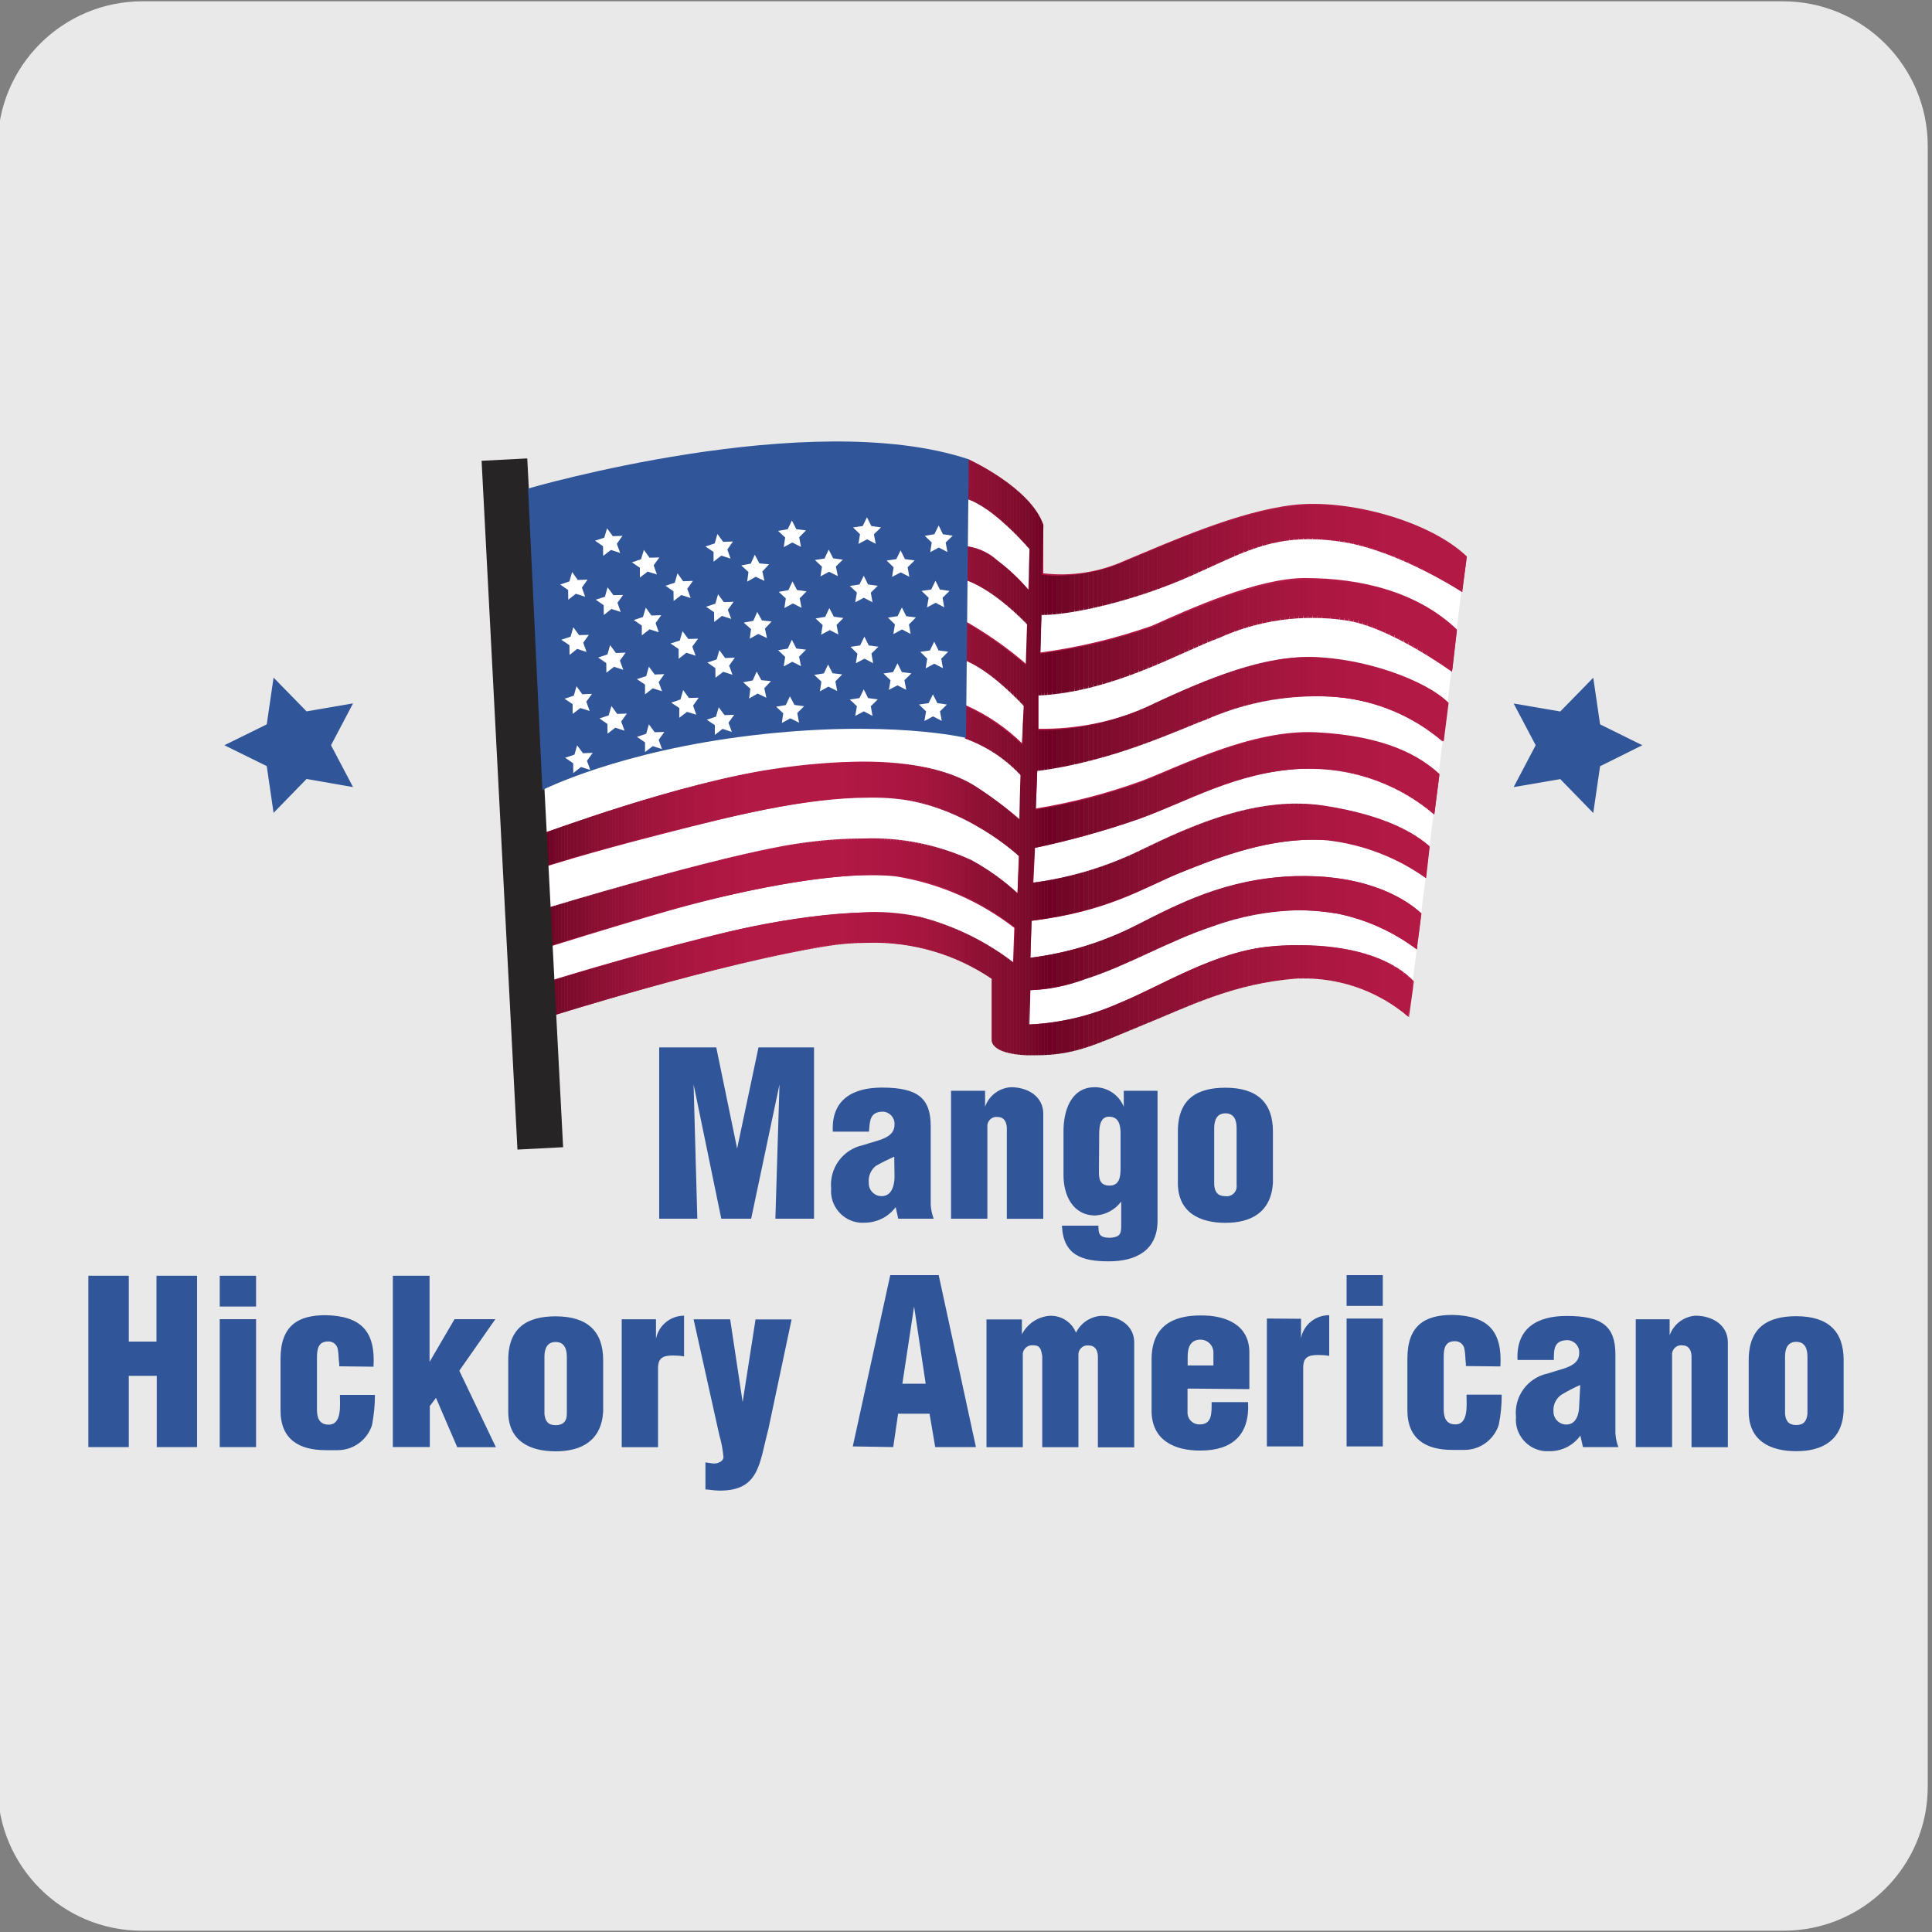
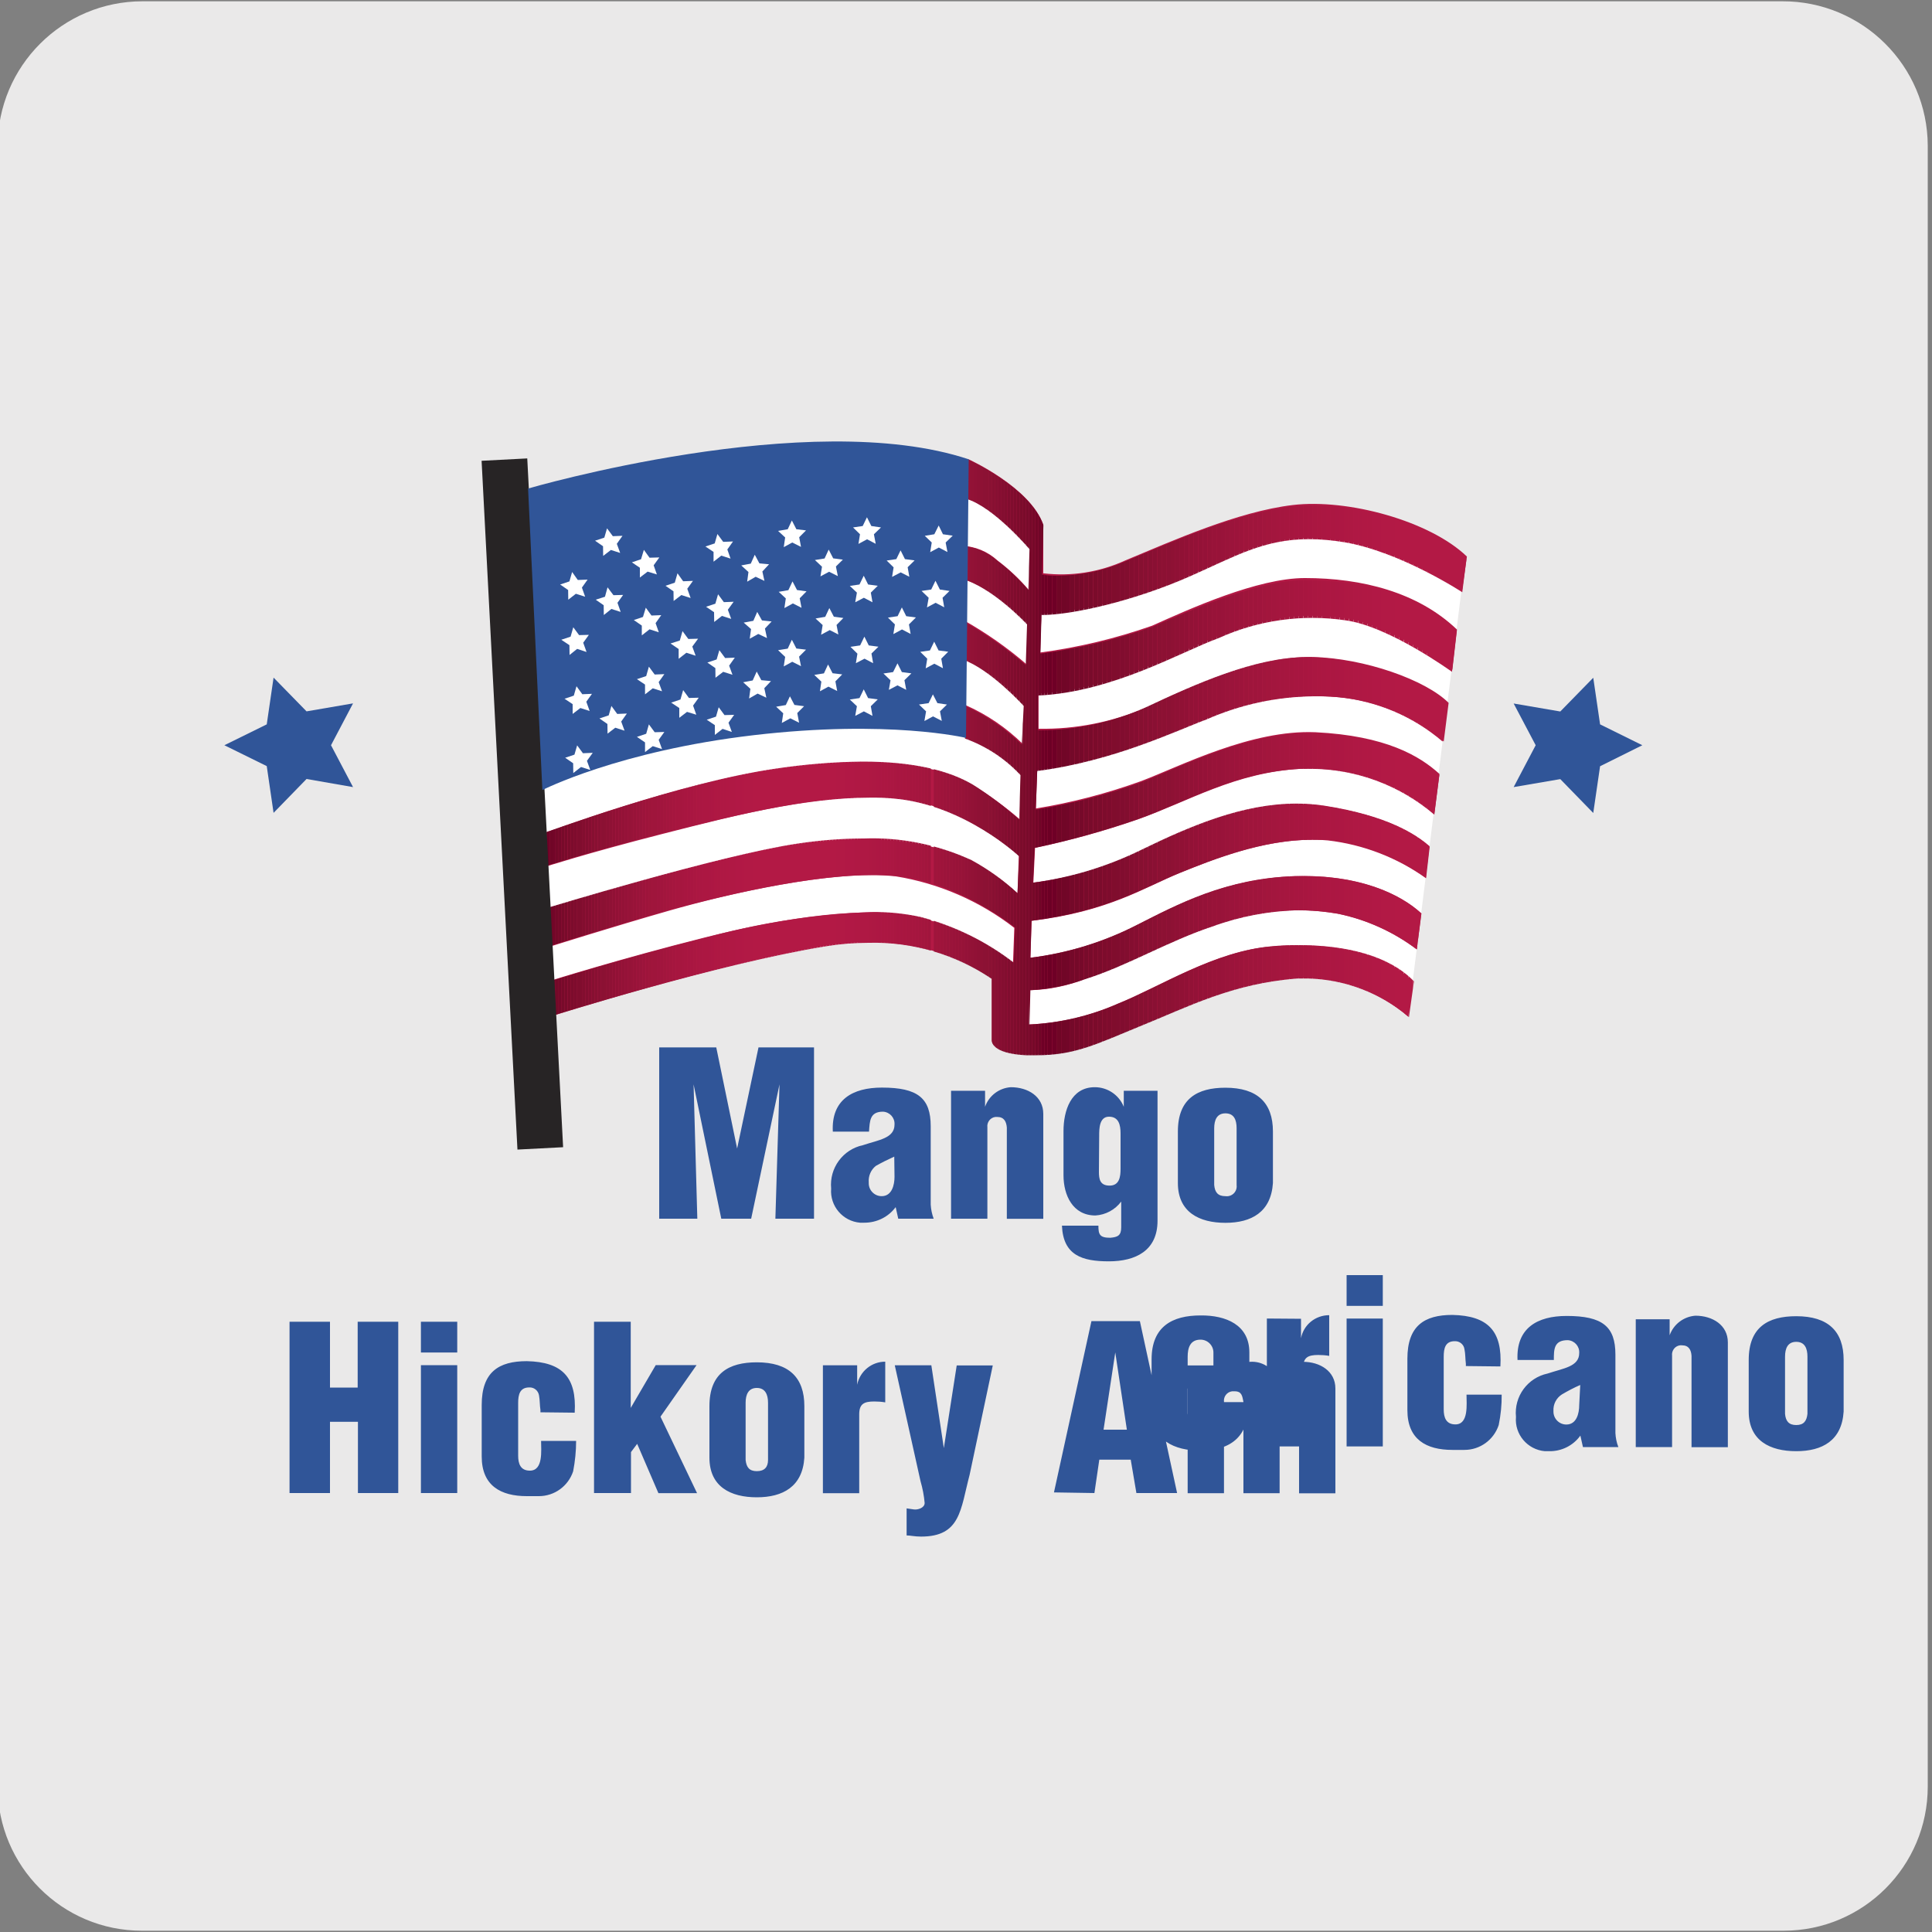
<svg xmlns="http://www.w3.org/2000/svg" viewBox="0 0 150 150">
  <rect x="0" y="0" width="150" height="150" fill="#808080" stroke="none" />
  <defs>
    <style>
      .cls-1, .cls-2, .cls-3 {
        fill: none;
      }

      .cls-2 {
        clip-path: url(#clippath-1);
      }

      .cls-4 {
        fill: #eae9e9;
      }

      .cls-5 {
        fill: #fff;
      }

      .cls-6 {
        fill: #931237;
      }

      .cls-7 {
        fill: #7f0c2d;
      }

      .cls-8 {
        fill: #800d2e;
      }

      .cls-9 {
        fill: #800d2d;
      }

      .cls-10 {
        fill: #75092a;
      }

      .cls-11 {
        fill: #750929;
      }

      .cls-12 {
        fill: #830e30;
      }

      .cls-13 {
        fill: #740929;
      }

      .cls-14 {
        fill: #9a143a;
      }

      .cls-15 {
        fill: #981339;
      }

      .cls-16 {
        fill: #6d0025;
      }

      .cls-17 {
        fill: #9b143b;
      }

      .cls-18 {
        fill: #7e0c2d;
      }

      .cls-19 {
        fill: #9a143b;
      }

      .cls-20 {
        fill: #99133a;
      }

      .cls-21 {
        fill: #99143a;
      }

      .cls-22 {
        fill: #810d2f;
      }

      .cls-23 {
        fill: #9e143b;
      }

      .cls-24 {
        fill: #9e153b;
      }

      .cls-25 {
        fill: #941238;
      }

      .cls-26 {
        fill: #941237;
      }

      .cls-27 {
        fill: #a1153d;
      }

      .cls-28 {
        fill: #a1163d;
      }

      .cls-29 {
        fill: #871032;
      }

      .cls-30 {
        fill: #861031;
      }

      .cls-31 {
        fill: #860e31;
      }

      .cls-32 {
        fill: #a2163d;
      }

      .cls-33 {
        fill: #881032;
      }

      .cls-34 {
        fill: #8c1134;
      }

      .cls-35 {
        fill: #8c1133;
      }

      .cls-36 {
        fill: #9f153c;
      }

      .cls-37 {
        fill: #9f153b;
      }

      .cls-38 {
        fill: #8d1134;
      }

      .cls-39 {
        fill: #a0153d;
      }

      .cls-40 {
        fill: #a0153c;
      }

      .cls-41 {
        fill: #a3163e;
      }

      .cls-42 {
        fill: #8e1134;
      }

      .cls-43 {
        fill: #921237;
      }

      .cls-44 {
        fill: #921236;
      }

      .cls-45 {
        fill: #921136;
      }

      .cls-46 {
        fill: #911136;
      }

      .cls-47 {
        fill: #901135;
      }

      .cls-48 {
        fill: #8f1135;
      }

      .cls-49 {
        fill: #951238;
      }

      .cls-50 {
        fill: #b31945;
      }

      .cls-51 {
        fill: #a81641;
      }

      .cls-52 {
        fill: #a81640;
      }

      .cls-53 {
        fill: #ad1843;
      }

      .cls-54 {
        fill: #aa1741;
      }

      .cls-55 {
        fill: #a71640;
      }

      .cls-56 {
        fill: #ac1742;
      }

      .cls-57 {
        fill: #ac1743;
      }

      .cls-58 {
        fill: #b01844;
      }

      .cls-59 {
        fill: #b21945;
      }

      .cls-60 {
        fill: #b21845;
      }

      .cls-61 {
        fill: #af1844;
      }

      .cls-62 {
        fill: #a6163f;
      }

      .cls-63 {
        fill: #a91641;
      }

      .cls-64 {
        fill: #ab1742;
      }

      .cls-65 {
        fill: #ab1741;
      }

      .cls-66 {
        fill: #ad1743;
      }

      .cls-67 {
        fill: #ae1843;
      }

      .cls-68 {
        fill: #b11845;
      }

      .cls-69 {
        fill: #8b1133;
      }

      .cls-70 {
        fill: #961338;
      }

      .cls-71 {
        fill: #6f0026;
      }

      .cls-72 {
        fill: #700627;
      }

      .cls-73 {
        fill: #700626;
      }

      .cls-74 {
        fill: #730628;
      }

      .cls-75 {
        fill: #a5163f;
      }

      .cls-76 {
        fill: #a4163e;
      }

      .cls-77 {
        fill: #971339;
      }

      .cls-78 {
        fill: #891033;
      }

      .cls-79 {
        fill: #9c143b;
      }

      .cls-80 {
        fill: #8a1133;
      }

      .cls-81 {
        fill: #9d143b;
      }

      .cls-82 {
        fill: #710627;
      }

      .cls-83 {
        fill: #820e2f;
      }

      .cls-84 {
        fill: #305598;
      }

      .cls-85 {
        fill: #272425;
      }

      .cls-86 {
        fill: #850e31;
      }

      .cls-87 {
        fill: #76092a;
      }

      .cls-88 {
        fill: #770b2a;
      }

      .cls-89 {
        fill: #7b0c2b;
      }

      .cls-90 {
        fill: #7b0c2c;
      }

      .cls-91 {
        fill: #780b2b;
      }

      .cls-92 {
        fill: #7a0b2b;
      }

      .cls-93 {
        fill: #7b0b2b;
      }

      .cls-94 {
        fill: #720628;
      }

      .cls-95 {
        fill: #840e30;
      }

      .cls-96 {
        fill: #7d0c2c;
      }

      .cls-97 {
        fill: #790b2b;
      }

      .cls-98 {
        fill: #7c0c2c;
      }

      .cls-3 {
        clip-path: url(#clippath);
      }
    </style>
    <clipPath id="clippath">
      <path class="cls-1" d="m75.12,37.06l-.12,1.66c2.15.63,4.93,3.92,4.93,3.92l-.09,3.17c-.72-.85-1.54-1.62-2.43-2.29-.75-.66-1.69-1.06-2.69-1.14h-.09v2.55c2.4.63,5.11,3.55,5.11,3.55l-.1,3.16c-1.51-1.3-3.15-2.45-4.89-3.43v3c2.15.75,4.73,3.6,4.73,3.6l-.15,3c-1.28-1.25-2.77-2.27-4.41-3v2.53c1.64.59,3.12,1.56,4.31,2.84l-.1,3.46c-1.11-1-2.31-1.91-3.58-2.71-1.93-1.15-4.74-1.8-8.57-1.8-2.25.02-4.5.21-6.72.54-7.56,1.09-17.88,5-18.07,5v.1l.07,2.51s3.22-1.06,9.16-2.58c5.23-1.29,11-2.77,16.08-2.77.67-.01,1.34.01,2,.08,5.43.51,9.63,4.48,9.63,4.48l-.13,2.86c-1.08-1.01-2.29-1.87-3.59-2.58-2.62-1.2-5.48-1.78-8.36-1.67-1.73,0-3.45.14-5.16.4-5.94.88-19.44,5-19.44,5l.36,2.91s4.8-1.51,9.22-2.78c4-1.07,10.84-2.7,15.79-2.7.6,0,1.2.02,1.79.08,4.93.51,9.2,4,9.2,4l-.1,2.73c-2.14-1.65-4.59-2.85-7.2-3.54-1.27-.28-2.57-.41-3.87-.39-4.36.17-8.68.84-12.88,2-6.55,1.64-12,3.36-12,3.36v2.73s13-4.08,21.36-5.43c1.09-.18,2.2-.27,3.31-.27,3.4-.09,6.75.89,9.57,2.8v4.8h0c0,.06,0,1,2.66,1.13h.81c3,0,4.65-.86,8.09-2.27,3.71-1.5,7.14-3.31,12.19-3.69h.8c2.88.07,5.65,1.13,7.84,3l.39-2.78c-1.92-2-5.27-2.81-8.91-2.81-.71-.01-1.43.02-2.14.09-4.42.38-8.57,3.11-11.89,4.44-2.16.95-4.48,1.5-6.84,1.63h-.07l.07-2.67h.12c1.43-.08,2.84-.38,4.19-.87,3.2-1,6.39-2.93,9.8-4.06,2.16-.79,4.44-1.22,6.74-1.27,1.01,0,2.01.1,3,.27,2.23.45,4.33,1.4,6.15,2.77l.35-2.79c-1.56-1.44-4.57-2.9-9.09-2.9h-.73c-5.4.18-9.13,2.21-12.26,3.79-2.59,1.33-5.39,2.19-8.27,2.55l.08-2.87c5.94-.76,8.7-2.57,11.49-3.71,2.52-1,6.39-2.58,10.29-2.58h1.21c2.75.32,5.38,1.33,7.63,2.94l.28-2.45c-1-.88-3.24-2.38-8.17-3.14-.71-.11-1.44-.16-2.16-.16-4.17,0-8.22,1.73-12,3.57-2.66,1.31-5.51,2.18-8.45,2.57l.13-2.7c2.71-.57,5.38-1.32,8-2.22,3.9-1.39,7.52-3.68,12.67-3.92h.79c3.51.02,6.9,1.28,9.57,3.56l.39-3.08c-1.51-1.39-4.15-3-9.61-3.24h-.61c-4.82,0-10,2.68-12.91,3.8-2.66.96-5.41,1.68-8.2,2.13l.11-3c5.94-.76,10.86-3.16,13.14-4,2.63-1.16,5.46-1.77,8.33-1.8.63-.01,1.27.01,1.9.07,2.99.29,5.82,1.49,8.1,3.44l.38-3c-1.76-1.76-6.55-3.43-10.59-3.55h-.35c-4,0-8.61,2.08-12.53,3.92-2.56,1.14-5.33,1.74-8.13,1.76h-.18v-2.7c5.81-.26,11.18-3.44,14-4.45,3.08-1.4,6.5-1.88,9.85-1.39,3.39.45,8.28,4,8.28,4l.36-3.12c-3-2.9-7.38-4-11.81-4h0c-3.67,0-8.93,2.39-11.81,3.63-2.82.99-5.73,1.69-8.69,2.08l.08-3c2.4,0,7.22-1.1,11.52-3,3.47-1.53,5.72-2.89,9.25-2.89.92,0,1.84.09,2.75.24,4.34.73,9.15,3.88,9.15,3.88l.33-2.62c-2.54-2.47-7.8-4.12-12-4.12-.52,0-1.05.03-1.57.09-4.3.5-9.36,2.77-13,4.29-1.63.7-3.37,1.06-5.14,1.08-.42.01-.83-.02-1.24-.09l.1-3.83c-1-2.91-5.81-5.09-5.81-5.09l-.08,1.37Z" />
    </clipPath>
    <clipPath id="clippath-1">
      <rect class="cls-1" x="42.2" y="35.65" width="71.64" height="46.3" />
    </clipPath>
  </defs>
  <g id="fondo_gris" data-name="fondo gris">
    <path class="cls-4" d="m11.07.1h127.31c6.21-.02,11.27,5,11.29,11.21,0,.01,0,.02,0,.03v127.37c0,6.18-5.01,11.19-11.19,11.19H11.01c-6.18,0-11.19-5.01-11.19-11.19h0V11.34C-.18,5.13,4.86.1,11.07.1Z" />
  </g>
  <g id="Capa_3" data-name="Capa 3">
    <g id="Capa_3-2" data-name="Capa 3">
      <g id="Capa_3-2" data-name="Capa 3-2">
        <polygon class="cls-84" points="17.42 57.86 20.71 56.24 21.24 52.61 23.8 55.23 27.41 54.61 25.7 57.86 27.41 61.11 23.8 60.48 21.24 63.11 20.71 59.48 17.42 57.86" />
        <polygon class="cls-84" points="127.51 57.86 124.23 59.49 123.7 63.12 121.14 60.49 117.52 61.11 119.23 57.86 117.52 54.62 121.14 55.24 123.7 52.62 124.23 56.24 127.51 57.86" />
        <path class="cls-5" d="m74.66,36.78s5.57,3.3,5.88,4.33c.16,1.37.16,2.75,0,4.12,2.79.28,5.6-.06,8.24-1,3.82-1.54,11.55-4.33,14-4s11,3.09,11,3.09l-4.44,35.61s-5-4-7.06-4.25-14.94,4.15-17.62,5-5.25,1.34-5.77.42-.52-4.54-.52-4.54c0,0-5.37-3.43-9.89-3.56s-14.63,2-16.59,2.68-9.07,2.88-9.07,2.88l-1.13-17c5.79-2.54,11.95-4.11,18.24-4.66,9.27-.52,14.43.62,14.43.62l.3-19.74Z" />
        <path class="cls-50" d="m75.18,35.65s4.82,2.18,5.82,5.09v3.77c2.17.26,4.38-.09,6.37-1,3.66-1.52,8.72-3.79,13-4.3s10.66,1.24,13.52,4l-.38,2.67s-4.81-3.15-9.15-3.88c-5.28-.88-7.71.76-12,2.66-3.63,1.66-7.53,2.68-11.51,3l-.09,3c2.96-.39,5.87-1.09,8.69-2.08,2.9-1.3,8.19-3.7,11.86-3.7,4.43,0,8.78,1.1,11.81,4l-.36,3.12s-4.88-3.54-8.28-4c-4.51-.61-7.07.38-9.85,1.39s-8.15,4.19-14,4.45v2.74c2.88.05,5.73-.52,8.37-1.65,4-1.89,8.84-4,12.88-3.92s8.83,1.79,10.59,3.56l-.38,3c-2.31-1.97-5.17-3.17-8.19-3.44-3.49-.31-7.01.26-10.23,1.64-2.28.89-7.2,3.29-13.14,4l-.11,3c2.79-.45,5.53-1.17,8.19-2.13,3.08-1.17,8.53-4,13.52-3.79,5.47.27,8.11,1.85,9.63,3.24l-.4,3.08c-2.88-2.44-6.59-3.68-10.36-3.48-5.1.28-8.72,2.53-12.64,3.92-2.62.91-5.29,1.65-8,2.22l-.13,2.7c2.95-.37,5.82-1.23,8.5-2.53,4.42-2.15,9.22-4.17,14.15-3.41s7.12,2.27,8.12,3.15l-.28,2.45c-2.25-1.61-4.88-2.62-7.63-2.94-4.3-.38-8.72,1.39-11.5,2.53s-5.55,3-11.49,3.71l-.1,2.87c2.89-.35,5.69-1.21,8.28-2.54,3.13-1.58,6.86-3.6,12.26-3.79,4.92-.17,8.18,1.37,9.82,2.89l-.36,2.79c-1.82-1.37-3.92-2.32-6.15-2.78-3.29-.55-6.67-.2-9.79,1-3.41,1.14-6.59,3-9.79,4.07-1.37.54-2.83.84-4.3.88l-.12,2.66c2.39-.09,4.74-.64,6.93-1.61,3.32-1.34,7.47-4.06,11.89-4.44s8.76.37,11,2.72l-.34,2.72c-2.39-2.07-5.48-3.14-8.63-3-5.06.38-8.49,2.18-12.2,3.7s-5.35,2.37-8.9,2.24c-2.69-.13-2.6-1.14-2.6-1.14v-4.8s-4.86-3.83-12.94-2.53c-8.32,1.41-21.35,5.53-21.35,5.53v-2.78s5.47-1.72,12-3.36c6.29-1.58,12.69-2.52,16.74-1.56,2.61.69,5.06,1.89,7.2,3.54l.1-2.73c-2.68-2.08-5.85-3.46-9.2-4-4.93-.54-13.14,1.39-17.55,2.65s-9.22,2.78-9.22,2.78l-.36-2.91s13.5-4.16,19.43-5,10.66-.24,13.52,1.27c1.31.68,2.53,1.53,3.63,2.52l.1-2.91s-4.2-4-9.63-4.47-12.11,1.26-18.05,2.78c-5.94,1.52-9.16,2.57-9.16,2.57l-.07-2.61s10.44-3.92,18.07-5c7.42-1.07,12.37-.48,15.29,1.26,1.28.78,2.49,1.66,3.62,2.64l.1-3.46c-1.17-1.28-2.64-2.26-4.27-2.86v-2.53c1.64.73,3.13,1.74,4.41,3l.16-3s-2.59-2.85-4.74-3.6v-3c1.74.98,3.38,2.13,4.89,3.43l.1-3.16s-2.75-2.89-5.15-3.5v-2.55c1.03.03,2.02.44,2.78,1.14.89.67,1.71,1.44,2.43,2.29l.12-3.17s-2.78-3.29-4.92-3.92l.1-3.07Z" />
        <g class="cls-3">
          <g class="cls-2">
            <g>
              <rect class="cls-16" x="42.2" y="35.65" width=".23" height="46.3" />
              <rect class="cls-71" x="42.44" y="35.65" width=".23" height="46.3" />
              <rect class="cls-72" x="42.67" y="35.65" width=".23" height="46.3" />
              <rect class="cls-94" x="42.9" y="35.65" width=".23" height="46.3" />
              <rect class="cls-13" x="43.14" y="35.65" width=".23" height="46.3" />
              <rect class="cls-10" x="43.37" y="35.65" width=".23" height="46.3" />
              <rect class="cls-88" x="43.6" y="35.65" width=".23" height="46.3" />
              <rect class="cls-97" x="43.83" y="35.65" width=".23" height="46.3" />
              <rect class="cls-89" x="44.07" y="35.65" width=".23" height="46.3" />
              <rect class="cls-98" x="44.3" y="35.65" width=".23" height="46.3" />
              <rect class="cls-18" x="44.53" y="35.65" width=".23" height="46.3" />
              <rect class="cls-8" x="44.77" y="35.65" width=".23" height="46.3" />
              <rect class="cls-8" x="45" y="35.65" width=".23" height="46.3" />
              <rect class="cls-83" x="45.23" y="35.65" width=".23" height="46.3" />
              <rect class="cls-12" x="45.47" y="35.65" width=".23" height="46.3" />
              <rect class="cls-86" x="45.7" y="35.65" width=".23" height="46.3" />
              <rect class="cls-30" x="45.93" y="35.65" width=".23" height="46.3" />
              <rect class="cls-33" x="46.16" y="35.65" width=".23" height="46.3" />
              <rect class="cls-78" x="46.4" y="35.65" width=".23" height="46.3" />
              <rect class="cls-69" x="46.63" y="35.65" width=".23" height="46.3" />
              <rect class="cls-35" x="46.86" y="35.65" width=".23" height="46.3" />
              <rect class="cls-38" x="47.1" y="35.65" width=".23" height="46.3" />
              <rect class="cls-48" x="47.33" y="35.65" width=".23" height="46.3" />
              <rect class="cls-47" x="47.56" y="35.65" width=".23" height="46.3" />
              <rect class="cls-45" x="47.8" y="35.65" width=".23" height="46.3" />
              <rect class="cls-43" x="48.03" y="35.65" width=".23" height="46.3" />
              <rect class="cls-6" x="48.26" y="35.65" width=".23" height="46.3" />
              <rect class="cls-49" x="48.49" y="35.65" width=".23" height="46.3" />
              <rect class="cls-70" x="48.73" y="35.65" width=".23" height="46.3" />
              <rect class="cls-77" x="48.96" y="35.65" width=".23" height="46.3" />
              <rect class="cls-15" x="49.19" y="35.65" width=".23" height="46.3" />
              <rect class="cls-21" x="49.43" y="35.65" width=".23" height="46.3" />
              <rect class="cls-19" x="49.66" y="35.65" width=".23" height="46.3" />
              <rect class="cls-79" x="49.89" y="35.65" width=".23" height="46.3" />
              <rect class="cls-81" x="50.13" y="35.65" width=".23" height="46.3" />
              <rect class="cls-24" x="50.36" y="35.65" width=".23" height="46.3" />
              <rect class="cls-36" x="50.59" y="35.65" width=".23" height="46.3" />
              <rect class="cls-36" x="50.82" y="35.65" width=".23" height="46.3" />
              <rect class="cls-39" x="51.06" y="35.65" width=".23" height="46.3" />
              <rect class="cls-27" x="51.29" y="35.65" width=".23" height="46.3" />
              <rect class="cls-32" x="51.52" y="35.65" width=".23" height="46.3" />
              <rect class="cls-41" x="51.76" y="35.65" width=".23" height="46.3" />
              <rect class="cls-76" x="51.99" y="35.65" width=".23" height="46.3" />
              <rect class="cls-75" x="52.22" y="35.65" width=".23" height="46.3" />
              <rect class="cls-62" x="52.46" y="35.65" width=".23" height="46.3" />
              <rect class="cls-62" x="52.69" y="35.65" width=".23" height="46.3" />
              <rect class="cls-55" x="52.92" y="35.65" width=".23" height="46.3" />
              <rect class="cls-52" x="53.15" y="35.65" width=".23" height="46.3" />
              <rect class="cls-51" x="53.39" y="35.65" width=".23" height="46.3" />
              <rect class="cls-63" x="53.62" y="35.65" width=".23" height="46.3" />
              <rect class="cls-54" x="53.85" y="35.65" width=".23" height="46.3" />
              <rect class="cls-64" x="54.09" y="35.65" width=".23" height="46.3" />
              <rect class="cls-64" x="54.32" y="35.65" width=".23" height="46.3" />
              <rect class="cls-56" x="54.55" y="35.65" width=".23" height="46.3" />
              <rect class="cls-56" x="54.79" y="35.65" width=".23" height="46.3" />
              <rect class="cls-57" x="55.02" y="35.65" width=".23" height="46.3" />
              <rect class="cls-66" x="55.25" y="35.65" width=".23" height="46.3" />
              <rect class="cls-67" x="55.48" y="35.65" width=".23" height="46.3" />
              <rect class="cls-67" x="55.72" y="35.65" width=".23" height="46.3" />
              <rect class="cls-61" x="55.95" y="35.65" width=".23" height="46.3" />
              <rect class="cls-61" x="56.18" y="35.65" width=".23" height="46.3" />
              <rect class="cls-58" x="56.42" y="35.65" width=".23" height="46.3" />
              <rect class="cls-58" x="56.65" y="35.65" width=".23" height="46.3" />
              <rect class="cls-58" x="56.88" y="35.65" width=".23" height="46.3" />
              <rect class="cls-68" x="57.12" y="35.65" width=".23" height="46.3" />
              <rect class="cls-68" x="57.35" y="35.65" width=".23" height="46.3" />
              <rect class="cls-60" x="57.58" y="35.65" width=".23" height="46.3" />
              <rect class="cls-59" x="57.81" y="35.65" width=".23" height="46.3" />
              <rect class="cls-59" x="58.05" y="35.65" width=".23" height="46.3" />
              <rect class="cls-59" x="58.28" y="35.65" width=".23" height="46.3" />
              <rect class="cls-50" x="58.51" y="35.65" width=".23" height="46.3" />
              <rect class="cls-50" x="58.75" y="35.65" width=".23" height="46.3" />
              <rect class="cls-50" x="58.98" y="35.65" width=".23" height="46.3" />
              <rect class="cls-50" x="59.21" y="35.65" width=".23" height="46.3" />
              <rect class="cls-50" x="59.45" y="35.65" width=".23" height="46.3" />
              <rect class="cls-50" x="59.68" y="35.65" width=".23" height="46.3" />
              <rect class="cls-50" x="59.91" y="35.65" width=".23" height="46.3" />
              <rect class="cls-50" x="60.14" y="35.65" width=".23" height="46.3" />
              <rect class="cls-50" x="60.38" y="35.65" width=".23" height="46.3" />
              <rect class="cls-50" x="60.61" y="35.65" width=".23" height="46.3" />
              <rect class="cls-50" x="60.84" y="35.65" width=".23" height="46.3" />
              <rect class="cls-50" x="61.08" y="35.65" width=".23" height="46.3" />
              <rect class="cls-50" x="61.31" y="35.65" width=".23" height="46.3" />
              <rect class="cls-50" x="61.54" y="35.65" width=".24" height="46.3" />
              <rect class="cls-50" x="61.78" y="35.65" width=".24" height="46.3" />
              <rect class="cls-50" x="62.02" y="35.65" width=".24" height="46.3" />
              <rect class="cls-50" x="62.26" y="35.65" width=".24" height="46.3" />
              <rect class="cls-50" x="62.5" y="35.65" width=".24" height="46.3" />
              <rect class="cls-50" x="62.73" y="35.65" width=".24" height="46.3" />
              <rect class="cls-50" x="62.97" y="35.65" width=".24" height="46.3" />
              <rect class="cls-50" x="63.21" y="35.65" width=".24" height="46.3" />
              <rect class="cls-50" x="63.45" y="35.65" width=".24" height="46.3" />
              <rect class="cls-50" x="63.69" y="35.65" width=".24" height="46.3" />
              <rect class="cls-50" x="63.93" y="35.65" width=".24" height="46.3" />
              <rect class="cls-50" x="64.16" y="35.65" width=".24" height="46.3" />
              <rect class="cls-50" x="64.4" y="35.65" width=".24" height="46.3" />
              <rect class="cls-50" x="64.64" y="35.65" width=".24" height="46.3" />
              <rect class="cls-59" x="64.88" y="35.65" width=".24" height="46.3" />
              <rect class="cls-59" x="65.12" y="35.65" width=".24" height="46.3" />
              <rect class="cls-59" x="65.35" y="35.65" width=".24" height="46.3" />
              <rect class="cls-68" x="65.59" y="35.65" width=".24" height="46.3" />
              <rect class="cls-68" x="65.83" y="35.65" width=".24" height="46.3" />
              <rect class="cls-68" x="66.07" y="35.65" width=".24" height="46.3" />
              <rect class="cls-58" x="66.31" y="35.65" width=".24" height="46.3" />
              <rect class="cls-58" x="66.55" y="35.65" width=".24" height="46.3" />
              <rect class="cls-61" x="66.78" y="35.65" width=".24" height="46.3" />
              <rect class="cls-61" x="67.02" y="35.65" width=".24" height="46.3" />
              <rect class="cls-61" x="67.26" y="35.65" width=".24" height="46.3" />
              <rect class="cls-67" x="67.5" y="35.65" width=".24" height="46.3" />
              <rect class="cls-53" x="67.74" y="35.65" width=".24" height="46.3" />
              <rect class="cls-66" x="67.98" y="35.65" width=".24" height="46.3" />
              <rect class="cls-57" x="68.21" y="35.65" width=".24" height="46.3" />
              <rect class="cls-56" x="68.45" y="35.65" width=".24" height="46.3" />
              <rect class="cls-56" x="68.69" y="35.65" width=".24" height="46.3" />
              <rect class="cls-64" x="68.93" y="35.65" width=".24" height="46.3" />
              <rect class="cls-64" x="69.17" y="35.65" width=".24" height="46.3" />
              <rect class="cls-54" x="69.41" y="35.65" width=".24" height="46.3" />
              <rect class="cls-63" x="69.64" y="35.65" width=".24" height="46.3" />
              <rect class="cls-51" x="69.88" y="35.65" width=".24" height="46.3" />
              <rect class="cls-52" x="70.12" y="35.65" width=".24" height="46.3" />
              <rect class="cls-55" x="70.36" y="35.65" width=".24" height="46.3" />
              <rect class="cls-62" x="70.6" y="35.65" width=".24" height="46.3" />
              <rect class="cls-62" x="70.84" y="35.65" width=".24" height="46.3" />
              <rect class="cls-75" x="71.07" y="35.65" width=".24" height="46.3" />
              <rect class="cls-76" x="71.31" y="35.65" width=".24" height="46.3" />
              <rect class="cls-41" x="71.55" y="35.65" width=".24" height="46.3" />
              <rect class="cls-32" x="71.79" y="35.65" width=".24" height="46.3" />
              <rect class="cls-27" x="72.03" y="35.65" width=".24" height="46.3" />
-               <rect class="cls-40" x="72.27" y="35.65" width=".24" height="46.3" />
              <rect class="cls-36" x="72.5" y="35.65" width=".24" height="46.3" />
              <rect class="cls-37" x="72.74" y="35.65" width=".24" height="46.3" />
              <rect class="cls-23" x="72.98" y="35.65" width=".24" height="46.3" />
              <rect class="cls-79" x="73.22" y="35.65" width=".24" height="46.3" />
              <rect class="cls-17" x="73.46" y="35.65" width=".24" height="46.3" />
              <rect class="cls-14" x="73.7" y="35.65" width=".24" height="46.3" />
              <rect class="cls-20" x="73.93" y="35.65" width=".24" height="46.3" />
              <rect class="cls-15" x="74.17" y="35.65" width=".24" height="46.3" />
              <rect class="cls-77" x="74.41" y="35.65" width=".24" height="46.3" />
              <rect class="cls-70" x="74.65" y="35.65" width=".24" height="46.3" />
              <rect class="cls-25" x="74.89" y="35.65" width=".24" height="46.3" />
              <rect class="cls-6" x="75.13" y="35.65" width=".24" height="46.3" />
              <rect class="cls-44" x="75.36" y="35.65" width=".24" height="46.3" />
              <rect class="cls-46" x="75.6" y="35.65" width=".24" height="46.3" />
              <rect class="cls-48" x="75.84" y="35.65" width=".24" height="46.3" />
              <rect class="cls-42" x="76.08" y="35.65" width=".24" height="46.3" />
              <rect class="cls-34" x="76.32" y="35.65" width=".24" height="46.3" />
              <rect class="cls-35" x="76.55" y="35.65" width=".24" height="46.3" />
              <rect class="cls-80" x="76.79" y="35.65" width=".24" height="46.3" />
              <rect class="cls-33" x="77.03" y="35.65" width=".24" height="46.3" />
              <rect class="cls-29" x="77.27" y="35.65" width=".24" height="46.3" />
              <rect class="cls-31" x="77.51" y="35.65" width=".24" height="46.3" />
              <rect class="cls-95" x="77.75" y="35.65" width=".24" height="46.3" />
              <rect class="cls-83" x="77.98" y="35.65" width=".24" height="46.3" />
              <rect class="cls-22" x="78.22" y="35.65" width=".24" height="46.3" />
              <rect class="cls-8" x="78.46" y="35.65" width=".24" height="46.3" />
              <rect class="cls-7" x="78.7" y="35.65" width=".24" height="46.3" />
              <rect class="cls-96" x="78.94" y="35.65" width=".24" height="46.3" />
              <rect class="cls-89" x="79.18" y="35.65" width=".24" height="46.3" />
              <rect class="cls-92" x="79.41" y="35.65" width=".24" height="46.3" />
              <rect class="cls-91" x="79.65" y="35.65" width=".24" height="46.3" />
              <rect class="cls-87" x="79.89" y="35.65" width=".24" height="46.3" />
              <rect class="cls-11" x="80.13" y="35.65" width=".24" height="46.3" />
              <rect class="cls-74" x="80.37" y="35.65" width=".24" height="46.3" />
              <rect class="cls-72" x="80.61" y="35.65" width=".24" height="46.3" />
              <rect class="cls-71" x="80.84" y="35.65" width=".24" height="46.3" />
              <rect class="cls-16" x="81.08" y="35.65" width=".24" height="46.3" />
              <rect class="cls-16" x="81.32" y="35.65" width=".35" height="46.3" />
              <rect class="cls-71" x="81.68" y="35.65" width=".35" height="46.3" />
              <rect class="cls-73" x="82.03" y="35.65" width=".35" height="46.3" />
              <rect class="cls-82" x="82.39" y="35.65" width=".35" height="46.3" />
              <rect class="cls-94" x="82.74" y="35.65" width=".35" height="46.3" />
              <rect class="cls-13" x="83.09" y="35.65" width=".35" height="46.3" />
              <rect class="cls-11" x="83.45" y="35.65" width=".35" height="46.3" />
              <rect class="cls-87" x="83.8" y="35.65" width=".35" height="46.3" />
              <rect class="cls-91" x="84.16" y="35.65" width=".35" height="46.3" />
              <rect class="cls-97" x="84.51" y="35.65" width=".35" height="46.3" />
              <rect class="cls-93" x="84.87" y="35.65" width=".35" height="46.3" />
              <rect class="cls-90" x="85.22" y="35.65" width=".35" height="46.3" />
              <rect class="cls-96" x="85.58" y="35.65" width=".35" height="46.3" />
              <rect class="cls-18" x="85.93" y="35.65" width=".35" height="46.3" />
              <rect class="cls-9" x="86.29" y="35.65" width=".35" height="46.3" />
              <rect class="cls-8" x="86.64" y="35.65" width=".35" height="46.3" />
              <rect class="cls-22" x="87" y="35.65" width=".35" height="46.3" />
              <rect class="cls-83" x="87.35" y="35.65" width=".35" height="46.3" />
              <rect class="cls-95" x="87.71" y="35.65" width=".35" height="46.3" />
              <rect class="cls-86" x="88.06" y="35.65" width=".35" height="46.3" />
              <rect class="cls-30" x="88.42" y="35.65" width=".35" height="46.3" />
              <rect class="cls-29" x="88.77" y="35.65" width=".35" height="46.3" />
              <rect class="cls-33" x="89.13" y="35.65" width=".35" height="46.3" />
              <rect class="cls-78" x="89.48" y="35.65" width=".35" height="46.3" />
              <rect class="cls-69" x="89.84" y="35.65" width=".35" height="46.3" />
              <rect class="cls-35" x="90.19" y="35.65" width=".35" height="46.3" />
              <rect class="cls-34" x="90.55" y="35.65" width=".35" height="46.3" />
              <rect class="cls-42" x="90.9" y="35.65" width=".35" height="46.3" />
              <rect class="cls-48" x="91.26" y="35.65" width=".35" height="46.3" />
              <rect class="cls-47" x="91.61" y="35.65" width=".35" height="46.3" />
              <rect class="cls-46" x="91.96" y="35.65" width=".35" height="46.3" />
              <rect class="cls-44" x="92.32" y="35.65" width=".35" height="46.3" />
              <rect class="cls-6" x="92.67" y="35.65" width=".35" height="46.3" />
              <rect class="cls-26" x="93.03" y="35.65" width=".35" height="46.3" />
              <rect class="cls-49" x="93.38" y="35.65" width=".35" height="46.3" />
              <rect class="cls-70" x="93.74" y="35.65" width=".35" height="46.3" />
              <rect class="cls-15" x="94.09" y="35.65" width=".35" height="46.3" />
              <rect class="cls-15" x="94.45" y="35.65" width=".35" height="46.3" />
              <rect class="cls-20" x="94.8" y="35.65" width=".35" height="46.3" />
              <rect class="cls-14" x="95.16" y="35.65" width=".35" height="46.3" />
              <rect class="cls-17" x="95.51" y="35.65" width=".35" height="46.3" />
              <rect class="cls-79" x="95.87" y="35.65" width=".35" height="46.3" />
              <rect class="cls-81" x="96.22" y="35.65" width=".35" height="46.3" />
              <rect class="cls-24" x="96.58" y="35.65" width=".35" height="46.3" />
              <rect class="cls-36" x="96.93" y="35.65" width=".35" height="46.3" />
              <rect class="cls-36" x="97.29" y="35.65" width=".35" height="46.3" />
              <rect class="cls-39" x="97.64" y="35.65" width=".35" height="46.3" />
              <rect class="cls-28" x="98" y="35.65" width=".35" height="46.3" />
              <rect class="cls-32" x="98.35" y="35.65" width=".35" height="46.3" />
              <rect class="cls-41" x="98.71" y="35.65" width=".35" height="46.3" />
              <rect class="cls-76" x="99.06" y="35.65" width=".35" height="46.3" />
              <rect class="cls-75" x="99.42" y="35.65" width=".35" height="46.3" />
              <rect class="cls-62" x="99.77" y="35.65" width=".35" height="46.3" />
              <rect class="cls-62" x="100.13" y="35.65" width=".35" height="46.3" />
              <rect class="cls-55" x="100.48" y="35.65" width=".35" height="46.3" />
              <rect class="cls-55" x="100.83" y="35.65" width=".35" height="46.3" />
              <rect class="cls-52" x="101.19" y="35.65" width=".35" height="46.3" />
              <rect class="cls-63" x="101.54" y="35.65" width=".35" height="46.3" />
              <rect class="cls-54" x="101.9" y="35.65" width=".35" height="46.3" />
              <rect class="cls-65" x="102.25" y="35.65" width=".35" height="46.3" />
              <rect class="cls-64" x="102.61" y="35.65" width=".35" height="46.3" />
              <rect class="cls-56" x="102.96" y="35.65" width=".35" height="46.3" />
              <rect class="cls-56" x="103.32" y="35.65" width=".35" height="46.3" />
              <rect class="cls-57" x="103.67" y="35.65" width=".35" height="46.3" />
              <rect class="cls-66" x="104.03" y="35.65" width=".35" height="46.3" />
              <rect class="cls-67" x="104.38" y="35.65" width=".35" height="46.3" />
              <rect class="cls-67" x="104.74" y="35.65" width=".35" height="46.3" />
              <rect class="cls-61" x="105.09" y="35.65" width=".35" height="46.3" />
              <rect class="cls-61" x="105.45" y="35.65" width=".35" height="46.3" />
              <rect class="cls-58" x="105.8" y="35.65" width=".35" height="46.3" />
              <rect class="cls-58" x="106.16" y="35.65" width=".35" height="46.3" />
              <rect class="cls-68" x="106.51" y="35.65" width=".35" height="46.3" />
              <rect class="cls-68" x="106.87" y="35.65" width=".35" height="46.3" />
              <rect class="cls-59" x="107.22" y="35.65" width=".35" height="46.3" />
              <rect class="cls-59" x="107.58" y="35.65" width=".35" height="46.3" />
              <rect class="cls-59" x="107.93" y="35.65" width=".35" height="46.3" />
              <rect class="cls-50" x="108.29" y="35.65" width=".35" height="46.3" />
              <rect class="cls-50" x="108.64" y="35.65" width=".35" height="46.3" />
              <rect class="cls-50" x="109" y="35.65" width=".35" height="46.3" />
              <rect class="cls-50" x="109.35" y="35.65" width=".35" height="46.3" />
              <rect class="cls-50" x="109.7" y="35.65" width=".35" height="46.3" />
              <rect class="cls-50" x="110.06" y="35.65" width=".35" height="46.3" />
              <rect class="cls-50" x="110.41" y="35.65" width=".35" height="46.3" />
              <rect class="cls-50" x="110.77" y="35.65" width="3.08" height="46.3" />
            </g>
          </g>
        </g>
        <rect class="cls-85" x="38.78" y="35.65" width="3.55" height="53.55" transform="translate(-3.19 2.19) rotate(-2.98)" />
        <path class="cls-84" d="m41,37.93s21.85-6.39,34.21-2.27l-.21,21.63s-6-1.44-16.49-.21-16.4,4.26-16.4,4.26l-1.11-23.41Z" />
        <polygon class="cls-5" points="44.42 44.41 44.86 45.03 45.62 45 45.18 45.62 45.43 46.33 44.71 46.1 44.12 46.56 44.11 45.81 43.49 45.38 44.21 45.14 44.42 44.41" />
        <polygon class="cls-5" points="44.51 48.7 44.96 49.31 45.72 49.29 45.28 49.9 45.54 50.62 44.81 50.38 44.22 50.85 44.21 50.09 43.58 49.67 44.3 49.43 44.51 48.7" />
        <polygon class="cls-5" points="44.76 53.28 45.21 53.9 45.96 53.87 45.52 54.48 45.78 55.2 45.06 54.97 44.46 55.43 44.46 54.67 43.83 54.25 44.55 54.01 44.76 53.28" />
        <polygon class="cls-5" points="44.81 57.87 45.26 58.48 46.02 58.45 45.57 59.07 45.83 59.78 45.11 59.55 44.51 60.02 44.5 59.26 43.88 58.83 44.6 58.59 44.81 57.87" />
        <polygon class="cls-5" points="47.13 41.02 47.58 41.63 48.33 41.6 47.89 42.22 48.15 42.93 47.43 42.7 46.83 43.16 46.82 42.41 46.2 41.98 46.92 41.74 47.13 41.02" />
        <polygon class="cls-5" points="58.6 43.07 58.96 43.74 59.71 43.81 59.19 44.37 59.35 45.1 58.67 44.78 58.01 45.16 58.11 44.41 57.55 43.9 58.29 43.76 58.6 43.07" />
        <polygon class="cls-5" points="58.79 47.51 59.16 48.17 59.91 48.25 59.39 48.8 59.55 49.54 58.87 49.22 58.21 49.59 58.31 48.84 57.74 48.34 58.49 48.2 58.79 47.51" />
        <polygon class="cls-5" points="58.75 52.14 59.11 52.81 59.86 52.88 59.34 53.43 59.5 54.17 58.82 53.85 58.16 54.23 58.26 53.48 57.7 52.97 58.44 52.83 58.75 52.14" />
        <polygon class="cls-5" points="52.6 44.51 53.04 45.13 53.8 45.1 53.36 45.71 53.62 46.43 52.9 46.2 52.3 46.66 52.29 45.91 51.67 45.48 52.39 45.24 52.6 44.51" />
        <polygon class="cls-5" points="52.99 49 53.44 49.61 54.2 49.59 53.75 50.2 54.01 50.91 53.29 50.68 52.69 51.15 52.69 50.39 52.06 49.96 52.78 49.73 52.99 49" />
        <polygon class="cls-5" points="53.04 53.58 53.49 54.19 54.25 54.17 53.81 54.78 54.06 55.49 53.34 55.27 52.74 55.73 52.74 54.97 52.11 54.55 52.83 54.31 53.04 53.58" />
        <polygon class="cls-5" points="47.17 45.6 47.63 46.21 48.38 46.19 47.94 46.8 48.19 47.51 47.47 47.28 46.88 47.75 46.87 46.99 46.25 46.56 46.97 46.33 47.17 45.6" />
-         <polygon class="cls-5" points="47.37 50.09 47.82 50.7 48.57 50.67 48.13 51.29 48.39 52 47.67 51.77 47.08 52.23 47.07 51.48 46.44 51.05 47.16 50.81 47.37 50.09" />
        <polygon class="cls-5" points="47.47 54.81 47.92 55.43 48.67 55.4 48.23 56.02 48.49 56.73 47.77 56.5 47.17 56.96 47.16 56.21 46.54 55.78 47.26 55.54 47.47 54.81" />
        <polygon class="cls-5" points="49.99 42.69 50.43 43.3 51.19 43.28 50.75 43.89 51 44.6 50.28 44.38 49.68 44.84 49.68 44.08 49.06 43.66 49.77 43.42 49.99 42.69" />
        <polygon class="cls-5" points="50.14 47.18 50.58 47.79 51.34 47.76 50.9 48.38 51.15 49.09 50.43 48.86 49.83 49.33 49.83 48.57 49.21 48.14 49.92 47.9 50.14 47.18" />
        <polygon class="cls-5" points="50.38 51.76 50.83 52.37 51.58 52.34 51.14 52.96 51.4 53.67 50.68 53.44 50.08 53.91 50.08 53.15 49.45 52.73 50.17 52.49 50.38 51.76" />
        <polygon class="cls-5" points="50.38 56.24 50.83 56.85 51.58 56.83 51.14 57.44 51.4 58.16 50.68 57.93 50.08 58.39 50.08 57.64 49.45 57.21 50.17 56.97 50.38 56.24" />
        <polygon class="cls-5" points="55.7 41.46 56.15 42.07 56.91 42.04 56.47 42.66 56.72 43.37 56 43.14 55.4 43.61 55.4 42.85 54.77 42.43 55.49 42.19 55.7 41.46" />
        <polygon class="cls-5" points="55.75 46.14 56.2 46.75 56.96 46.72 56.51 47.34 56.77 48.05 56.05 47.82 55.45 48.29 55.44 47.53 54.82 47.11 55.54 46.87 55.75 46.14" />
        <polygon class="cls-5" points="55.85 50.48 56.3 51.09 57.05 51.06 56.61 51.68 56.87 52.39 56.15 52.16 55.55 52.62 55.54 51.87 54.92 51.44 55.64 51.2 55.85 50.48" />
        <polygon class="cls-5" points="55.8 54.91 56.25 55.52 57 55.5 56.56 56.11 56.82 56.83 56.1 56.59 55.5 57.06 55.5 56.3 54.87 55.88 55.59 55.64 55.8 54.91" />
        <polygon class="cls-5" points="64.34 42.67 64.69 43.35 65.44 43.45 64.9 43.98 65.05 44.73 64.37 44.39 63.7 44.75 63.82 44 63.27 43.48 64.02 43.36 64.34 42.67" />
        <polygon class="cls-5" points="64.39 47.21 64.74 47.88 65.48 47.98 64.95 48.52 65.09 49.26 64.42 48.92 63.75 49.28 63.87 48.53 63.32 48.02 64.07 47.89 64.39 47.21" />
        <polygon class="cls-5" points="64.29 51.59 64.64 52.27 65.39 52.36 64.86 52.9 65 53.65 64.32 53.31 63.66 53.67 63.77 52.92 63.22 52.4 63.97 52.28 64.29 51.59" />
        <polygon class="cls-5" points="61.48 49.67 61.83 50.35 62.58 50.44 62.04 50.98 62.19 51.72 61.51 51.38 60.85 51.74 60.96 51 60.41 50.48 61.16 50.36 61.48 49.67" />
        <polygon class="cls-5" points="61.33 54.06 61.68 54.73 62.43 54.83 61.9 55.36 62.04 56.11 61.36 55.77 60.7 56.13 60.81 55.38 60.26 54.87 61.01 54.74 61.33 54.06" />
        <polygon class="cls-5" points="61.48 40.41 61.83 41.09 62.58 41.18 62.05 41.71 62.19 42.46 61.51 42.12 60.85 42.48 60.96 41.73 60.41 41.22 61.16 41.09 61.48 40.41" />
        <polygon class="cls-5" points="61.53 45.14 61.88 45.81 62.62 45.91 62.09 46.45 62.23 47.19 61.56 46.85 60.9 47.21 61.01 46.46 60.46 45.95 61.21 45.82 61.53 45.14" />
        <polygon class="cls-5" points="69.92 42.73 70.26 43.41 71.01 43.51 70.47 44.04 70.6 44.78 69.93 44.44 69.26 44.79 69.38 44.05 68.84 43.52 69.59 43.41 69.92 42.73" />
        <polygon class="cls-5" points="70.02 47.16 70.36 47.84 71.11 47.94 70.57 48.48 70.7 49.22 70.03 48.87 69.36 49.23 69.48 48.48 68.94 47.95 69.69 47.84 70.02 47.16" />
        <polygon class="cls-5" points="69.68 51.5 70.02 52.18 70.76 52.28 70.22 52.81 70.36 53.56 69.68 53.21 69.01 53.56 69.14 52.82 68.59 52.29 69.34 52.18 69.68 51.5" />
        <polygon class="cls-5" points="67.31 40.16 67.65 40.84 68.4 40.95 67.85 41.48 67.99 42.22 67.32 41.87 66.65 42.23 66.77 41.48 66.23 40.95 66.98 40.84 67.31 40.16" />
        <polygon class="cls-5" points="67.06 44.7 67.4 45.38 68.15 45.48 67.61 46.01 67.74 46.76 67.07 46.41 66.4 46.76 66.53 46.01 65.98 45.49 66.73 45.38 67.06 44.7" />
        <polygon class="cls-5" points="67.11 49.43 67.45 50.11 68.2 50.21 67.66 50.74 67.79 51.49 67.12 51.14 66.45 51.49 66.57 50.75 66.03 50.22 66.78 50.11 67.11 49.43" />
        <polygon class="cls-5" points="67.06 53.52 67.4 54.2 68.15 54.3 67.61 54.83 67.74 55.58 67.07 55.23 66.4 55.58 66.53 54.83 65.98 54.31 66.73 54.2 67.06 53.52" />
        <polygon class="cls-5" points="72.88 40.8 73.21 41.48 73.97 41.59 73.42 42.12 73.56 42.86 72.89 42.51 72.22 42.87 72.34 42.12 71.8 41.6 72.54 41.48 72.88 40.8" />
        <polygon class="cls-5" points="72.63 45.09 72.97 45.77 73.72 45.88 73.18 46.41 73.31 47.15 72.64 46.8 71.97 47.16 72.1 46.41 71.55 45.88 72.3 45.77 72.63 45.09" />
        <polygon class="cls-5" points="72.53 49.82 72.87 50.5 73.62 50.6 73.08 51.14 73.21 51.88 72.54 51.53 71.87 51.89 71.99 51.14 71.45 50.61 72.2 50.5 72.53 49.82" />
        <polygon class="cls-5" points="72.43 53.91 72.78 54.59 73.52 54.7 72.98 55.23 73.12 55.97 72.44 55.62 71.77 55.98 71.9 55.23 71.35 54.7 72.1 54.59 72.43 53.91" />
        <path class="cls-84" d="m94.27,87.6c0-.64.21-1.16.87-1.16s.87.49.87,1.16v4.4c.06.42-.23.81-.65.87-.07.01-.14.01-.22,0-.58,0-.82-.3-.87-.87v-4.4Zm-2.82,4.25c0,2.27,1.67,3.09,3.69,3.09s3.54-.83,3.69-3.09v-4c0-2.23-1.21-3.4-3.69-3.4-2.18,0-3.69.85-3.69,3.4v4Zm-9,3.32c.1,2.29,1.56,2.76,3.64,2.76s3.78-.83,3.78-3.15v-10.09h-2.62v1.24h0c-.37-.92-1.26-1.52-2.25-1.52-1.86,0-2.43,1.84-2.43,3.4v3.44c0,1.53.71,3.12,2.48,3.12.79-.05,1.52-.44,2-1.08h0v2c0,.63-.26.76-.85.81-.82,0-.92-.25-.92-.94h-2.83Zm2.89-7c0-.51,0-1.47.76-1.47s.9.64.9,1.3v2.75c0,.61-.09,1.3-.85,1.3s-.83-.52-.83-1.07l.02-2.81Zm-11.5-3.48v9.93h2.82v-7.09c-.05-.39.22-.76.62-.81,0,0,0,0,.01,0h.13c.53,0,.71.35.75.82v7.09h2.83v-8.15c0-1.35-1.19-2.07-2.52-2.07-.91.06-1.7.66-2,1.52h0v-1.24h-2.64Zm-4.09,9.93h2.74c-.13-.35-.21-.72-.23-1.1v-6.08c0-2.18-1-3-3.79-3-2.27,0-3.94.94-3.81,3.42h2.81c.06-.84.06-1.55,1.09-1.55.52.03.92.47.89.99,0,0,0,0,0,.01h0c0,1.07-1.23,1.19-2.45,1.6-1.56.33-2.62,1.78-2.47,3.37-.11,1.35.9,2.54,2.25,2.65,0,0,0,0,0,0h.33c.96,0,1.86-.44,2.43-1.21l.2.9Zm-.3-3.26c0,.64-.2,1.51-1,1.51-.55,0-1-.45-1-1v-.07c-.04-.49.16-.97.55-1.28.46-.26.94-.5,1.43-.72l.02,1.56Zm-15.31,3.26l-.29-10.43h0l2.15,10.43h2.32l2.2-10.43h0l-.32,10.43h3v-13.3h-4.31l-1.66,7.85h0l-1.62-7.85h-4.43v13.3h2.96Z" />
-         <path class="cls-84" d="m138.59,105.33c0-.64.21-1.15.87-1.15s.87.51.87,1.15v4.44c-.06.56-.29.87-.87.87s-.82-.31-.87-.87v-4.44Zm-2.82,4.26c0,2.27,1.66,3.08,3.69,3.08s3.54-.83,3.68-3.08v-4c0-2.23-1.2-3.4-3.68-3.4-2.19,0-3.69.85-3.69,3.4v4Zm-8.77-7.17v9.93h2.82v-7.09c-.05-.39.22-.76.62-.81,0,0,0,0,.01,0h.14c.53,0,.71.36.74.82v7.09h2.82v-8.14c0-1.34-1.19-2.07-2.52-2.07-.91.07-1.69.66-2,1.52h0v-1.24h-2.63Zm-4.09,9.93h2.74c-.14-.35-.21-.72-.23-1.09v-6.09c0-2.18-1-3-3.79-3-2.27,0-3.93.94-3.81,3.42h2.82c0-.83,0-1.54,1.08-1.54.52.03.92.47.89.99,0,0,0,0,0,.01h0c0,1.06-1.23,1.18-2.45,1.59-1.56.33-2.62,1.78-2.46,3.37-.12,1.35.89,2.54,2.24,2.66,0,0,0,0,0,0,.11,0,.22,0,.33,0,.96.02,1.87-.43,2.43-1.21l.2.89Zm-.3-3.26c0,.64-.2,1.51-1,1.51-.55,0-1-.45-1-1v-.06c-.03-.51.22-1,.66-1.28.46-.27.93-.52,1.42-.73l-.08,1.56Zm-6.12-3c.16-2.73-.94-3.94-3.73-4-2.18,0-3.49.85-3.49,3.4v4c0,2.27,1.47,3.08,3.49,3.08h.94c1.21,0,2.28-.78,2.66-1.93.16-.78.24-1.57.23-2.36h-2.73c0,.74.18,2.31-.86,2.31-.73,0-.91-.54-.91-1.16v-4.1c0-.64.12-1.2.85-1.2.38-.02.71.25.76.62.08.37.06.76.11,1.13v.18l2.68.03Zm-9.13-7.09h-2.81v2.39h2.81v-2.39Zm0,3.37h-2.81v9.93h2.81v-9.93Zm-9,0v9.93h2.82v-6.1c0-.81.37-1,1.17-1,.28,0,.57.02.85.07v-3.16c-1.07,0-1.99.74-2.19,1.79h0v-1.51l-2.65-.02Zm-1.36,5.48v-2.85c0-2.14-1.82-2.89-3.79-2.87-2.18,0-3.8.85-3.8,3.41v4c0,2.27,1.77,3.1,3.8,3.08,2.45,0,3.83-1.2,3.69-3.76h-2.83c0,.84.06,1.78-1,1.73-.5-.02-.89-.44-.87-.94,0-.02,0-.04,0-.06v-1.78l4.8.04Zm-4.79-1.85v-.66c0-.69.19-1.33,1-1.33.55,0,1,.45,1,1v1h-2Zm-15.62-3.57v9.93h2.82v-7.09c-.05-.4.23-.77.63-.82.07,0,.14,0,.2,0,.57,0,.59.39.68.82v7.09h2.81v-7.09c-.05-.39.22-.76.62-.81,0,0,0,0,.01,0h.14c.53,0,.71.36.74.82v7.09h2.82v-8.14c0-1.34-1.19-2.07-2.52-2.07-.86.04-1.62.54-2,1.31h0c-.34-.84-1.18-1.37-2.09-1.31-.9.09-1.7.63-2.11,1.44h0v-1.16h-2.75Zm-4.72,5h-1.81l.91-6h0l.9,6Zm-2.52,4.92l.38-2.59h2.44l.44,2.59h3.16l-2.89-13.35h-3.76l-2.91,13.3,3.14.05Zm-12.66-9.92h-2.84l2,9c.16.55.27,1.12.32,1.69,0,.39-.55.55-.85.5l-.55-.08v2.1c.29,0,.62.09,1.12.09,3.08,0,3.06-2.1,3.77-4.79l1.8-8.5h-2.8l-1,6.42h0l-.97-6.43Zm-8.42,0v9.93h2.82v-6.12c0-.81.37-1,1.17-1,.28,0,.57.02.85.07v-3.16c-1.06,0-1.97.75-2.18,1.79h0v-1.51h-2.66Zm-6,2.91c0-.64.22-1.15.87-1.15s.87.51.87,1.15v4.44c0,.56-.28.87-.87.87s-.81-.31-.87-.87v-4.44Zm-2.81,4.26c0,2.27,1.66,3.08,3.68,3.08s3.55-.83,3.69-3.08v-4c0-2.23-1.21-3.4-3.69-3.4-2.18,0-3.68.85-3.68,3.4v4Zm-6.09,2.76v-3.19l.48-.64,1.65,3.83h3l-2.84-5.94,2.8-4h-3.17l-1.94,3.32h0v-6.69h-2.85v13.3h2.87Zm-4.37-6.25c.16-2.73-.94-3.94-3.72-4-2.19,0-3.5.85-3.5,3.4v4c0,2.27,1.48,3.08,3.5,3.08h.94c1.21,0,2.28-.78,2.66-1.93.15-.78.23-1.57.23-2.36h-2.72c0,.74.18,2.31-.87,2.31-.73,0-.91-.54-.91-1.16v-4.1c0-.64.13-1.2.86-1.2.38-.02.7.25.76.62.07.37.05.76.11,1.13v.18l2.66.03Zm-9.13-7.06h-2.81v2.39h2.82v-2.39Zm0,3.37h-2.81v9.93h2.82v-9.93Zm-9.87,9.93v-5.53h2.17v5.53h3.13v-13.3h-3.15v5.11h-2.15v-5.11h-3.14v13.3h3.14Z" />
+         <path class="cls-84" d="m138.59,105.33c0-.64.21-1.15.87-1.15s.87.51.87,1.15v4.44c-.06.56-.29.87-.87.87s-.82-.31-.87-.87v-4.44Zm-2.82,4.26c0,2.27,1.66,3.08,3.69,3.08s3.54-.83,3.68-3.08v-4c0-2.23-1.2-3.4-3.68-3.4-2.19,0-3.69.85-3.69,3.4v4Zm-8.77-7.17v9.93h2.82v-7.09c-.05-.39.22-.76.62-.81,0,0,0,0,.01,0h.14c.53,0,.71.36.74.82v7.09h2.82v-8.14c0-1.34-1.19-2.07-2.52-2.07-.91.07-1.69.66-2,1.52h0v-1.24h-2.63Zm-4.09,9.93h2.74c-.14-.35-.21-.72-.23-1.09v-6.09c0-2.18-1-3-3.79-3-2.27,0-3.93.94-3.81,3.42h2.82c0-.83,0-1.54,1.08-1.54.52.03.92.47.89.99,0,0,0,0,0,.01h0c0,1.06-1.23,1.18-2.45,1.59-1.56.33-2.62,1.78-2.46,3.37-.12,1.35.89,2.54,2.24,2.66,0,0,0,0,0,0,.11,0,.22,0,.33,0,.96.02,1.87-.43,2.43-1.21l.2.89Zm-.3-3.26c0,.64-.2,1.51-1,1.51-.55,0-1-.45-1-1v-.06c-.03-.51.22-1,.66-1.28.46-.27.93-.52,1.42-.73l-.08,1.56Zm-6.12-3c.16-2.73-.94-3.94-3.73-4-2.18,0-3.49.85-3.49,3.4v4c0,2.27,1.47,3.08,3.49,3.08h.94c1.21,0,2.28-.78,2.66-1.93.16-.78.24-1.57.23-2.36h-2.73c0,.74.18,2.31-.86,2.31-.73,0-.91-.54-.91-1.16v-4.1c0-.64.12-1.2.85-1.2.38-.02.71.25.76.62.08.37.06.76.11,1.13v.18l2.68.03Zm-9.13-7.09h-2.81v2.39h2.81v-2.39Zm0,3.37h-2.81v9.93h2.81v-9.93Zm-9,0v9.93h2.82v-6.1c0-.81.37-1,1.17-1,.28,0,.57.02.85.07v-3.16c-1.07,0-1.99.74-2.19,1.79h0v-1.51l-2.65-.02Zm-1.36,5.48v-2.85c0-2.14-1.82-2.89-3.79-2.87-2.18,0-3.8.85-3.8,3.41v4c0,2.27,1.77,3.1,3.8,3.08,2.45,0,3.83-1.2,3.69-3.76h-2.83c0,.84.06,1.78-1,1.73-.5-.02-.89-.44-.87-.94,0-.02,0-.04,0-.06v-1.78l4.8.04Zm-4.79-1.85v-.66c0-.69.19-1.33,1-1.33.55,0,1,.45,1,1v1h-2Zv9.93h2.82v-7.09c-.05-.4.23-.77.63-.82.07,0,.14,0,.2,0,.57,0,.59.39.68.82v7.09h2.81v-7.09c-.05-.39.22-.76.62-.81,0,0,0,0,.01,0h.14c.53,0,.71.36.74.82v7.09h2.82v-8.14c0-1.34-1.19-2.07-2.52-2.07-.86.04-1.62.54-2,1.31h0c-.34-.84-1.18-1.37-2.09-1.31-.9.09-1.7.63-2.11,1.44h0v-1.16h-2.75Zm-4.72,5h-1.81l.91-6h0l.9,6Zm-2.52,4.92l.38-2.59h2.44l.44,2.59h3.16l-2.89-13.35h-3.76l-2.91,13.3,3.14.05Zm-12.66-9.92h-2.84l2,9c.16.55.27,1.12.32,1.69,0,.39-.55.55-.85.5l-.55-.08v2.1c.29,0,.62.09,1.12.09,3.08,0,3.06-2.1,3.77-4.79l1.8-8.5h-2.8l-1,6.42h0l-.97-6.43Zm-8.42,0v9.93h2.82v-6.12c0-.81.37-1,1.17-1,.28,0,.57.02.85.07v-3.16c-1.06,0-1.97.75-2.18,1.79h0v-1.51h-2.66Zm-6,2.91c0-.64.22-1.15.87-1.15s.87.51.87,1.15v4.44c0,.56-.28.87-.87.87s-.81-.31-.87-.87v-4.44Zm-2.81,4.26c0,2.27,1.66,3.08,3.68,3.08s3.55-.83,3.69-3.08v-4c0-2.23-1.21-3.4-3.69-3.4-2.18,0-3.68.85-3.68,3.4v4Zm-6.09,2.76v-3.19l.48-.64,1.65,3.83h3l-2.84-5.94,2.8-4h-3.17l-1.94,3.32h0v-6.69h-2.85v13.3h2.87Zm-4.37-6.25c.16-2.73-.94-3.94-3.72-4-2.19,0-3.5.85-3.5,3.4v4c0,2.27,1.48,3.08,3.5,3.08h.94c1.21,0,2.28-.78,2.66-1.93.15-.78.23-1.57.23-2.36h-2.72c0,.74.18,2.31-.87,2.31-.73,0-.91-.54-.91-1.16v-4.1c0-.64.13-1.2.86-1.2.38-.02.7.25.76.62.07.37.05.76.11,1.13v.18l2.66.03Zm-9.13-7.06h-2.81v2.39h2.82v-2.39Zm0,3.37h-2.81v9.93h2.82v-9.93Zm-9.87,9.93v-5.53h2.17v5.53h3.13v-13.3h-3.15v5.11h-2.15v-5.11h-3.14v13.3h3.14Z" />
      </g>
    </g>
  </g>
</svg>